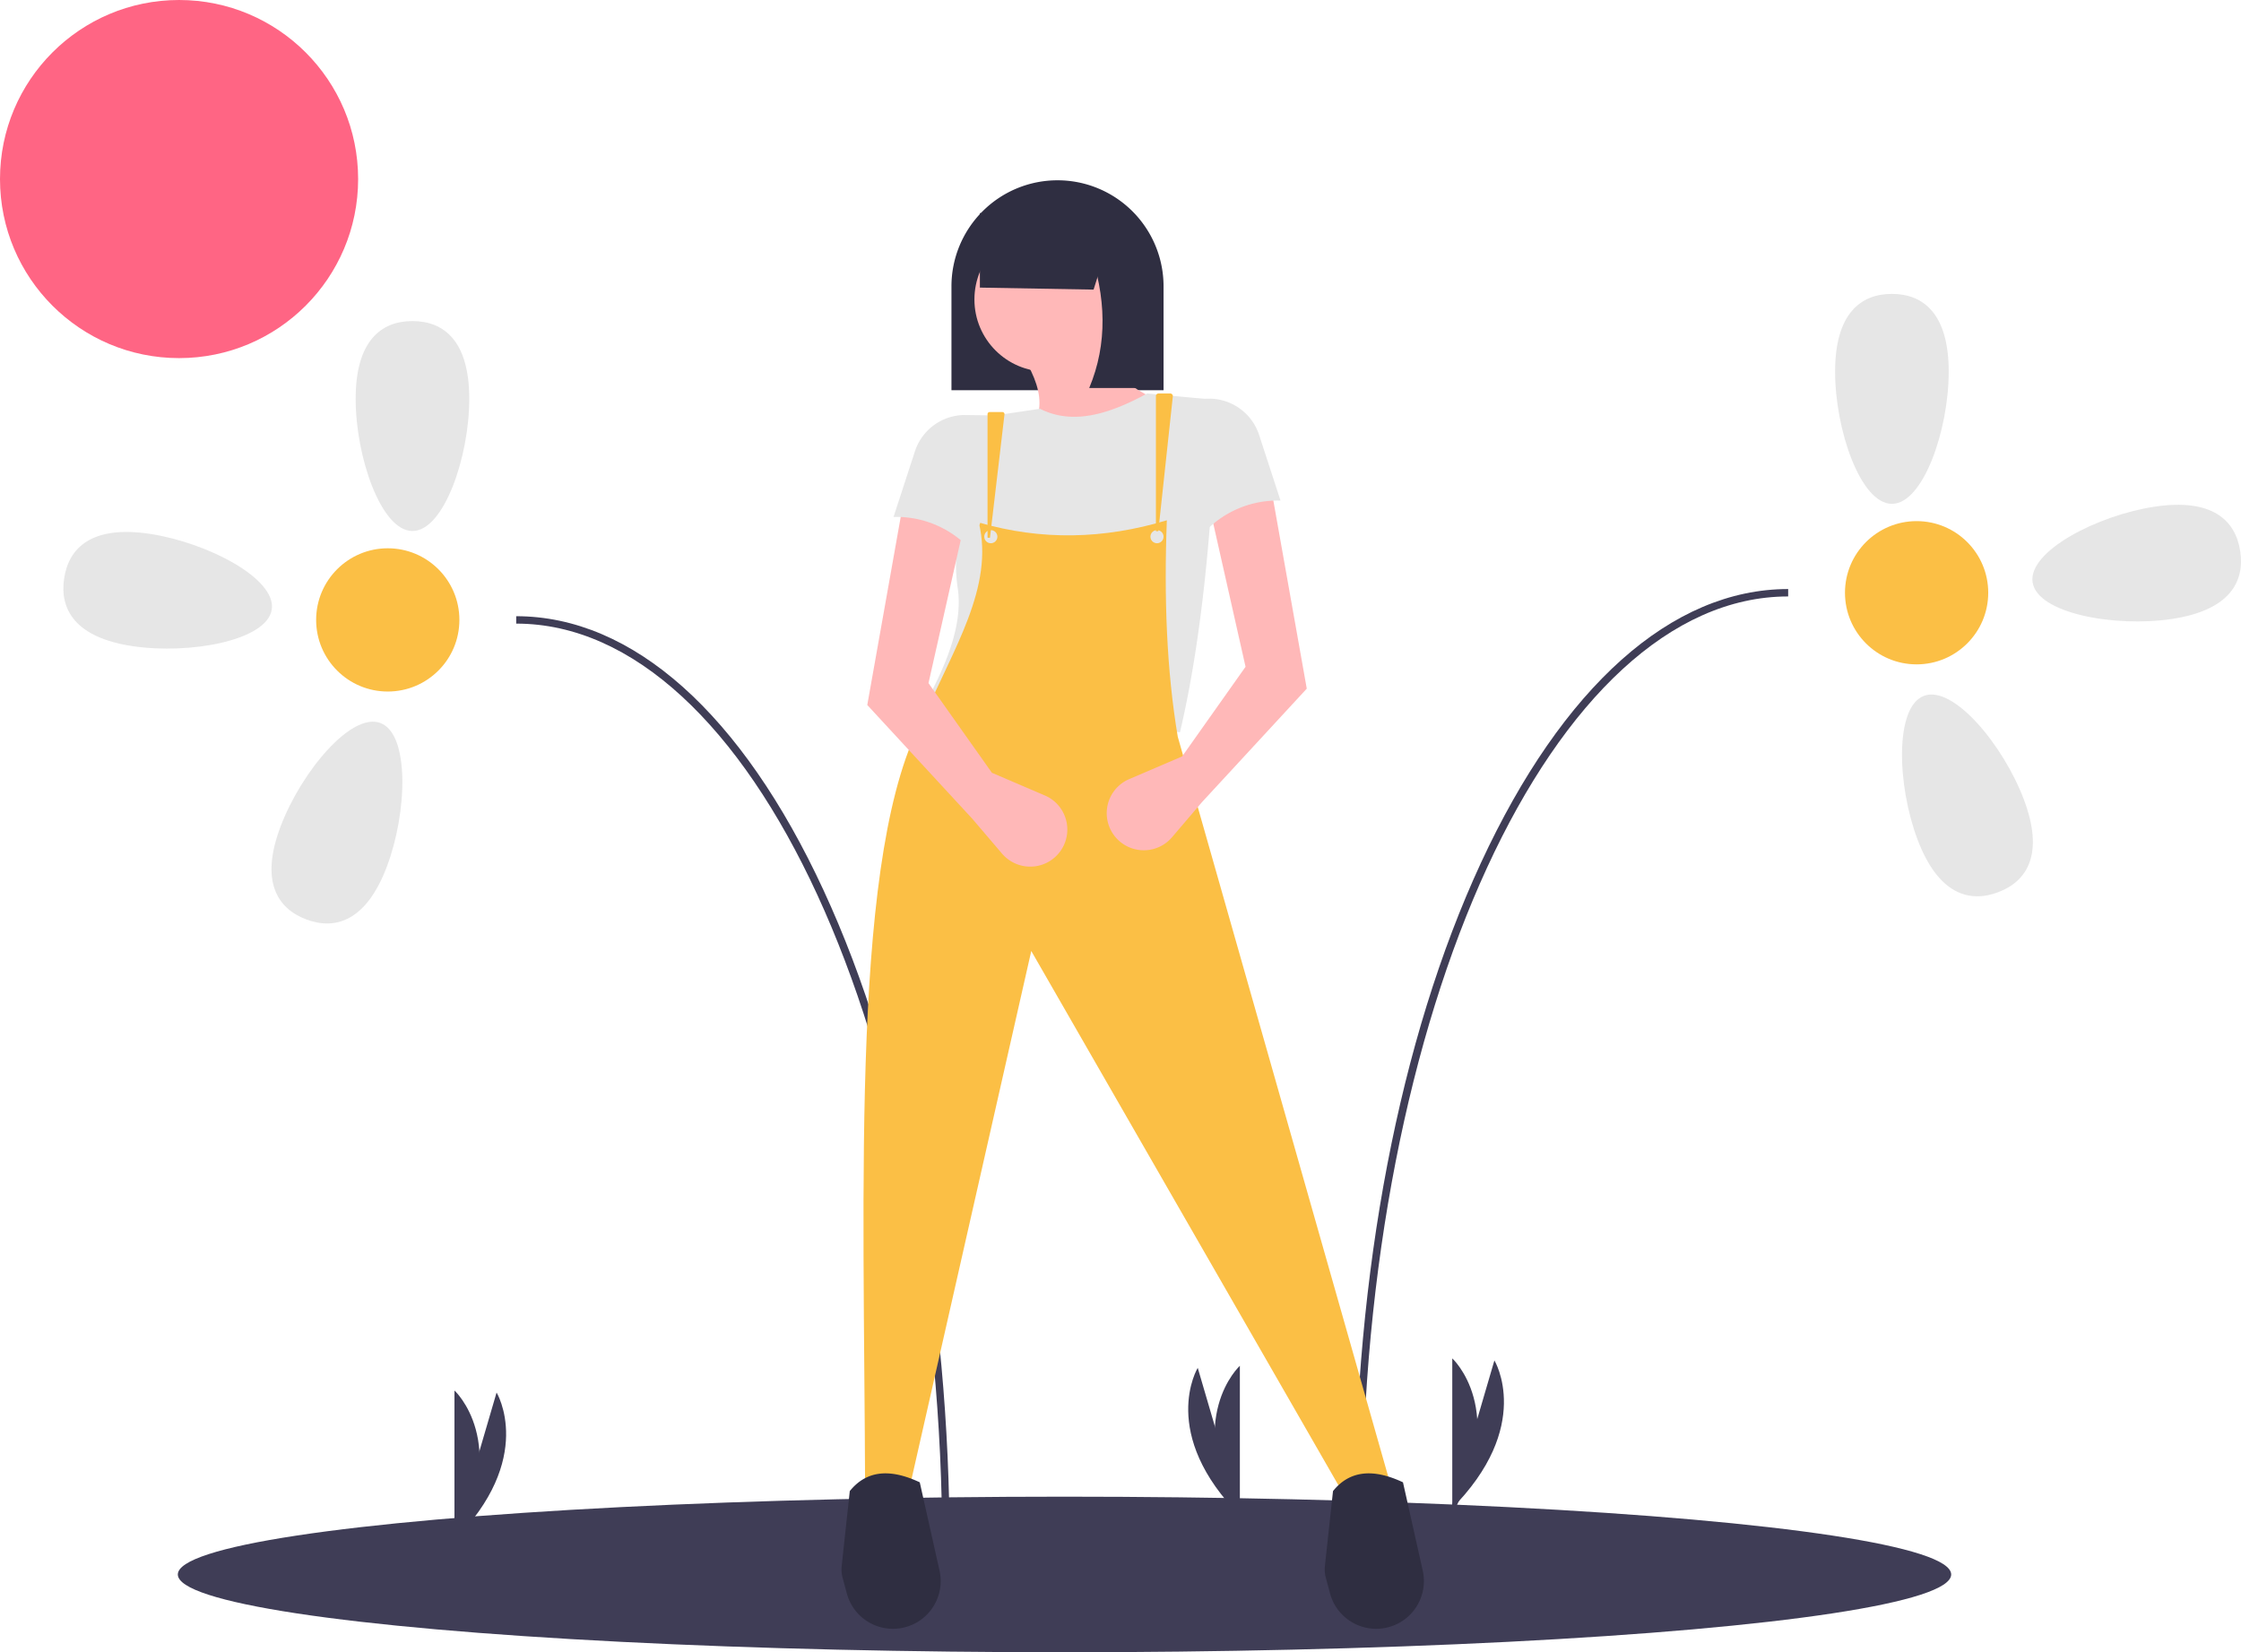
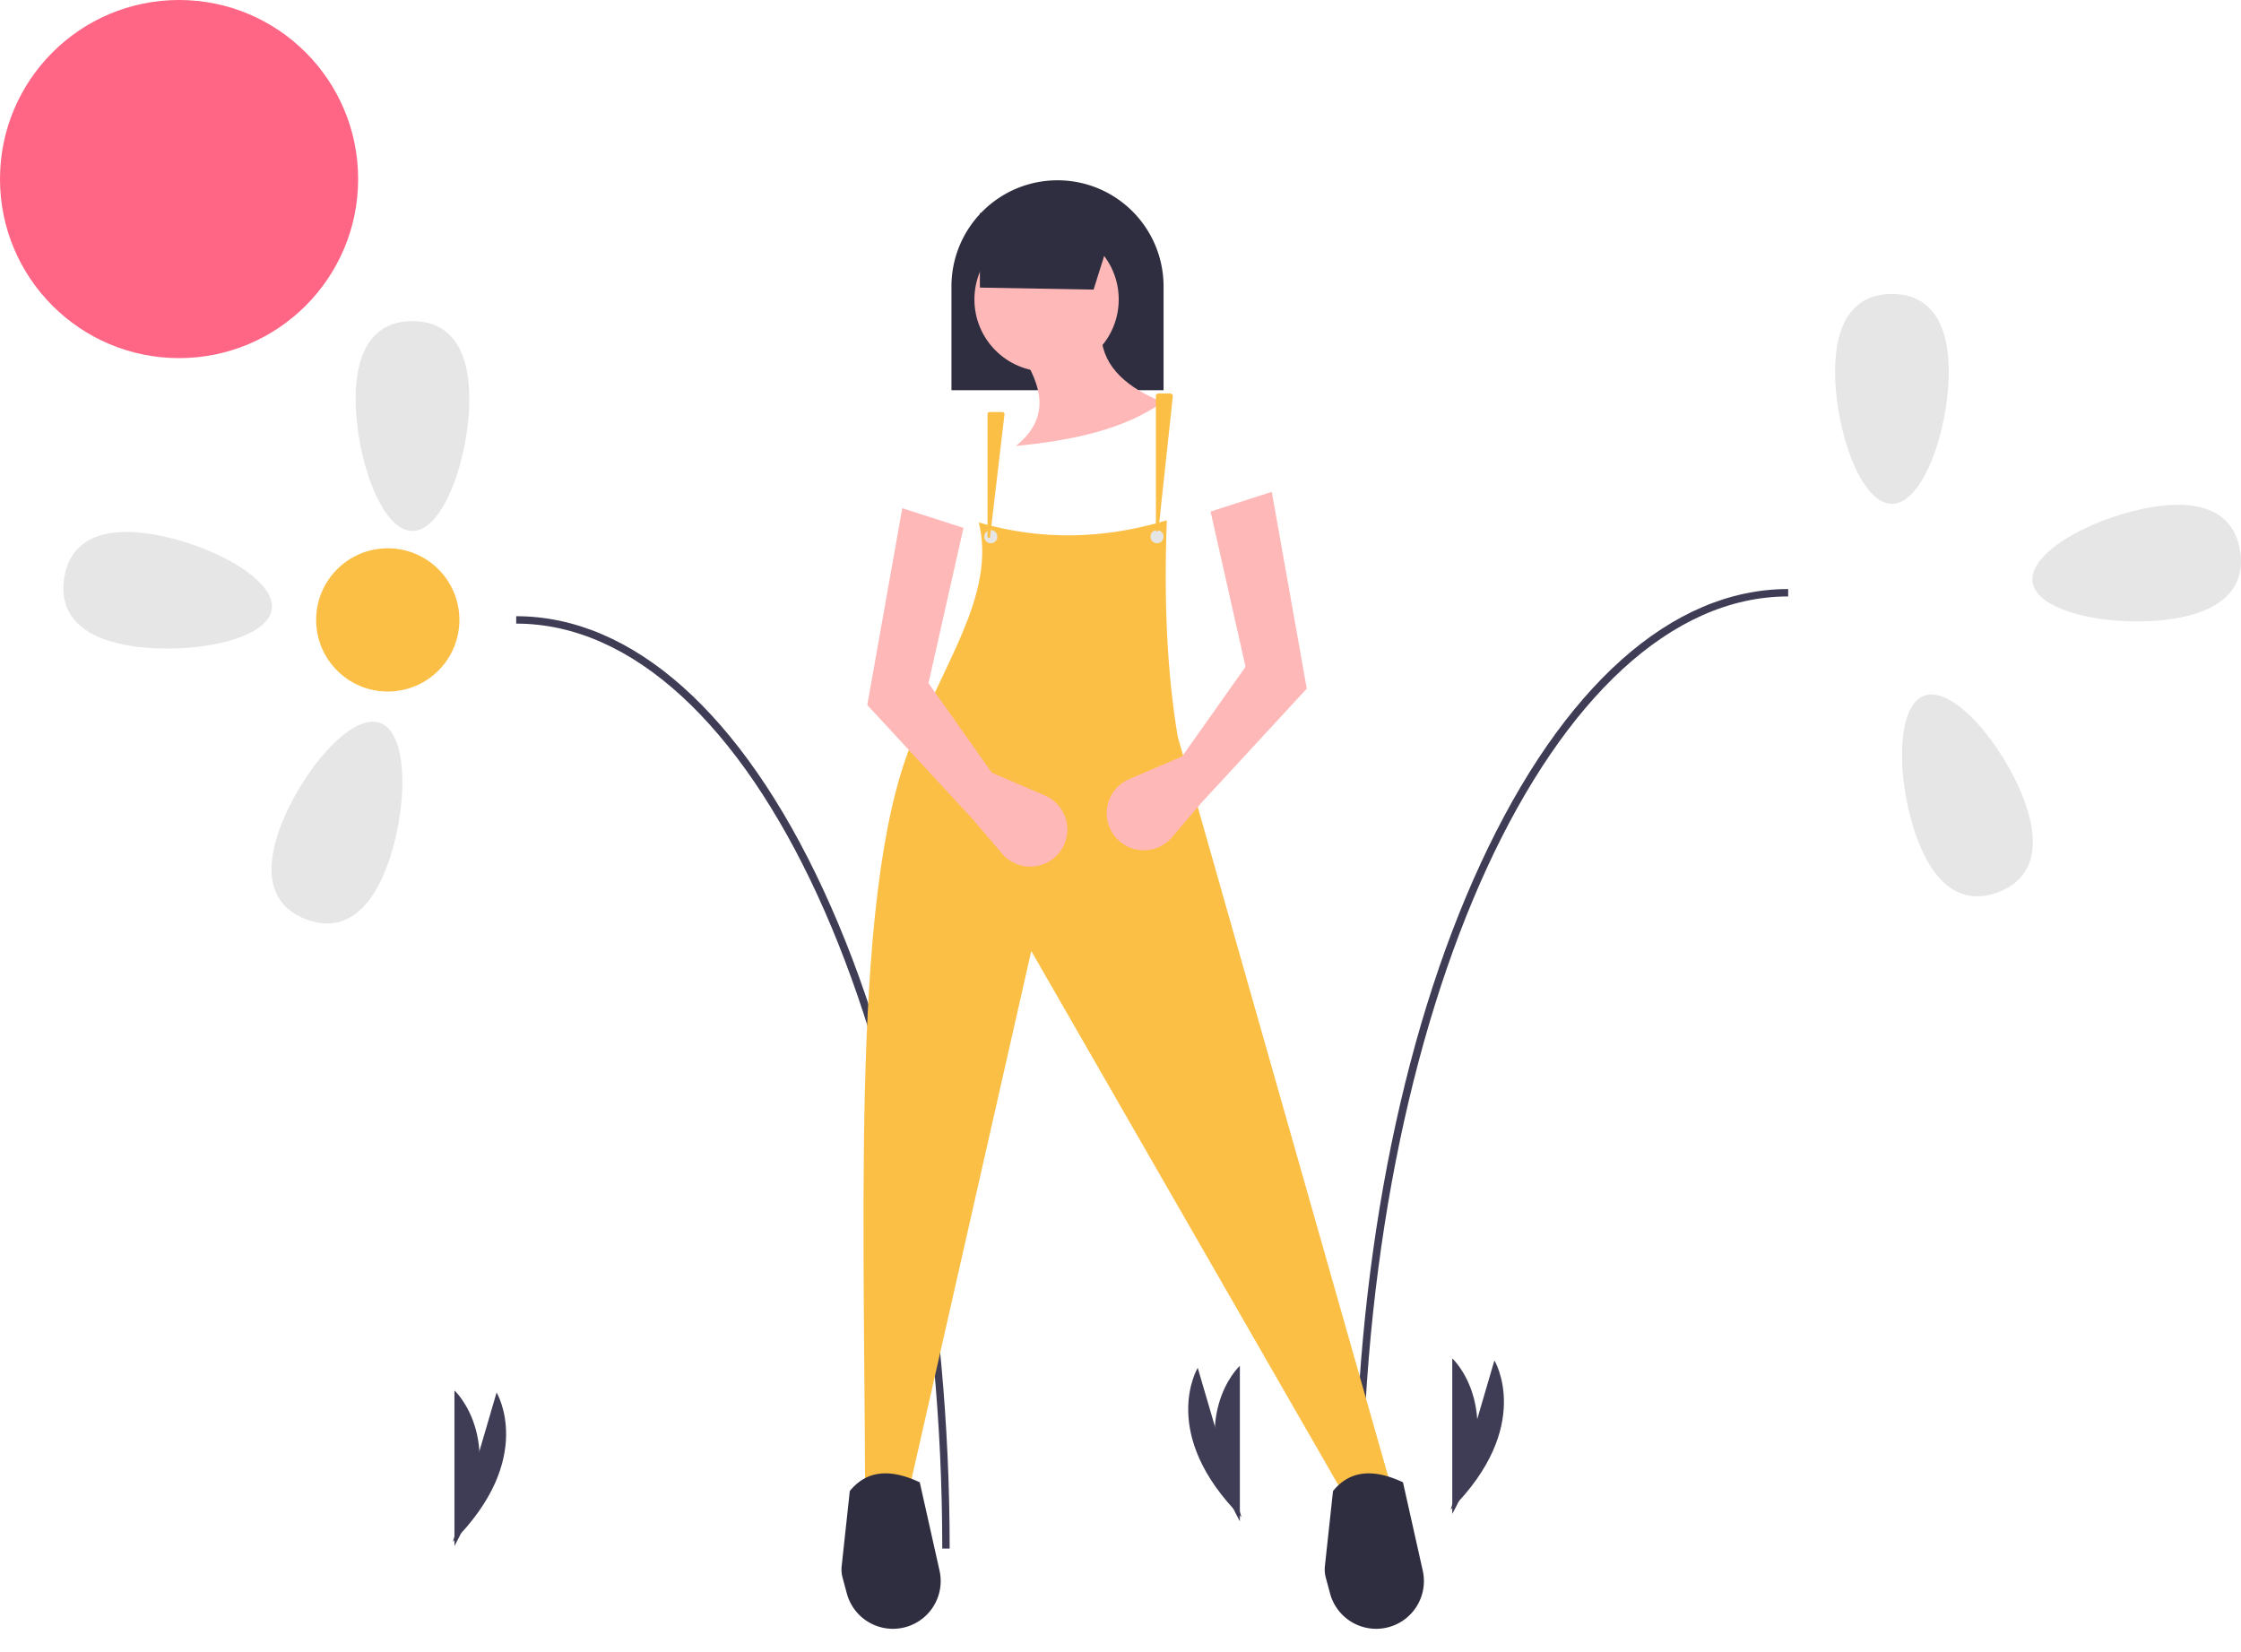
<svg xmlns="http://www.w3.org/2000/svg" data-name="Layer 1" width="907.342" height="669">
  <circle cx="72.5" cy="72.5" r="72.5" fill="#ff6584" />
-   <ellipse cx="431" cy="637.5" rx="359" ry="31.5" fill="#3f3d56" />
  <path d="M551.5 616h-3c0-100.728 18.138-195.396 51.073-266.565C632.678 277.897 676.867 238.5 724 238.5v3c-95.117 0-172.5 168-172.5 374.5z" fill="#3f3d56" />
  <path d="M789 150.5c0 23.472-10.297 53.5-23 53.5s-23-30.028-23-53.5 10.297-31.5 23-31.5 23 8.028 23 31.5zM879.265 250.63c-23.217 3.455-54.433-2.311-56.302-14.876s26.316-27.168 49.533-30.622 32.672 5.55 34.541 18.114-4.556 23.93-27.772 27.385zM776.378 339.924c-8.303-21.954-9.292-53.683 2.589-58.176s32.135 19.95 40.437 41.905 1.51 33.106-10.371 37.6-24.353.626-32.655-21.329z" fill="#e6e6e6" />
-   <circle cx="776" cy="240" r="29" fill="#fbbf45" />
  <path d="M384.5 627h-3c0-206.5-77.383-374.5-172.5-374.5v-3c47.133 0 91.322 39.397 124.427 110.935C366.362 431.604 384.5 526.272 384.5 627z" fill="#3f3d56" />
  <path d="M144 161.5c0 23.472 10.297 53.5 23 53.5s23-30.028 23-53.5-10.297-31.5-23-31.5-23 8.028-23 31.5zM53.735 261.63c23.217 3.455 54.433-2.311 56.302-14.876s-26.316-27.168-49.533-30.622-32.672 5.55-34.541 18.114 4.556 23.93 27.772 27.385zM156.622 350.924c8.303-21.954 9.292-53.683-2.589-58.176s-32.135 19.95-40.437 41.905-1.51 33.106 10.371 37.6 24.353.626 32.655-21.329z" fill="#e6e6e6" />
  <circle cx="157" cy="251" r="29" fill="#fbbf45" />
  <path d="M184 621v-58s23 21 0 63" fill="#3f3d56" />
  <path d="M184.759 619.496l16.299-55.663s16.172 26.617-17.704 60.461M588 608v-58s23 21 0 63" fill="#3f3d56" />
  <path d="M588.759 606.496l16.299-55.663s16.172 26.617-17.704 60.461M502 611v-58s-23 21 0 63" fill="#3f3d56" />
  <path d="M501.241 609.496l-16.299-55.663s-16.172 26.617 17.704 60.461" fill="#3f3d56" />
  <path d="M428.167 73a42.936 42.936 0 0142.936 42.936v42.051H385.23v-42.05A42.936 42.936 0 01428.167 73z" fill="#2f2e41" />
  <path d="M470.66 162.856c-15.748 11.188-36.727 15.503-59.314 17.706 15.562-12.627 9.464-26.572 0-40.723l34.526-3.541c.998 12.846 10.96 20.765 24.788 26.558z" fill="#ffb8b8" />
-   <path d="M477.742 296.534l-101.807-14.165c8.252-15.547 13.794-30.567 11.85-44.13a62.576 62.576 0 01.255-20.432l.648-3.455a54.754 54.754 0 017.584-18.697c4.09-6.588 2.678-16.487.91-26.602l23.902-3.54c13.19 6.699 27.997 2.235 43.38-6.198l28.328 2.656c-1.92 50.483-6.14 96.785-15.05 134.563z" fill="#e6e6e6" />
  <path d="M562.73 600.186l-19.477 3.541-125.71-218.665-49.576 218.665-17.705-.885c-.388-123.92-5.96-259.977 24.009-312.821 11.243-26.682 28.446-52.23 22.025-78.474 25.218 7.349 50.6 6.823 76.135-.885-1.199 31.49-.063 60.993 4.426 87.643z" fill="#fbbf45" />
  <path d="M557.183 659.5a19.331 19.331 0 01-18.666-14.306l-1.727-6.413a12.695 12.695 0 01-.363-4.665l3.285-30.389c6.265-7.766 15.374-9.639 28.33-3.541l8.005 35.76a19.331 19.331 0 01-18.864 23.554zM361.536 659.5a19.331 19.331 0 01-18.667-14.306l-1.727-6.413a12.695 12.695 0 01-.363-4.665l3.286-30.389c6.264-7.766 15.373-9.639 28.329-3.54l8.006 35.759a19.331 19.331 0 01-18.864 23.554z" fill="#2f2e41" />
  <circle cx="423.74" cy="121.248" r="29.214" fill="#ffb8b8" />
  <circle cx="401.166" cy="217.301" r="2.656" fill="#e6e6e6" />
  <circle cx="468.447" cy="217.301" r="2.656" fill="#e6e6e6" />
  <path fill="#2f2e41" d="M442.774 117.264l-46.035-.815v-30.17h55.773l-9.738 30.985z" />
-   <path d="M461.365 157.102h-20.362c7.526-17.98 6.863-36.946 0-56.658h20.362z" fill="#2f2e41" />
  <path d="M486.595 324.863l-12.061 14.141a15.016 15.016 0 01-24.332-2.07 15.016 15.016 0 016.992-21.476l21.434-9.186 25.673-36.297-14.165-62.855 24.788-7.967 14.165 79.675zM393.64 331.486l12.062 14.141a15.016 15.016 0 0024.332-2.07 15.016 15.016 0 00-6.992-21.476l-21.434-9.186-25.673-36.297 14.164-62.855-24.787-7.967-14.165 79.675z" fill="#ffb8b8" />
-   <path d="M518.466 202.694a40.624 40.624 0 00-30.02 11.968l-8.853-53.117 10.708-.125a21.345 21.345 0 0119.503 14.713zM361.77 209.317a40.624 40.624 0 0130.02 11.968c10.246-15.54 11.731-33.681 8.853-53.117l-10.708-.126a21.345 21.345 0 00-19.503 14.713z" fill="#e6e6e6" />
  <path d="M468.004 215.088h.976l5.878-54.585a1.074 1.074 0 00-1.067-1.188h-4.713a1.075 1.075 0 00-1.074 1.074zM399.838 217.744h.983l5.878-49.964a.842.842 0 00-.836-.94h-5.183a.843.843 0 00-.842.842z" fill="#fbbf45" />
</svg>